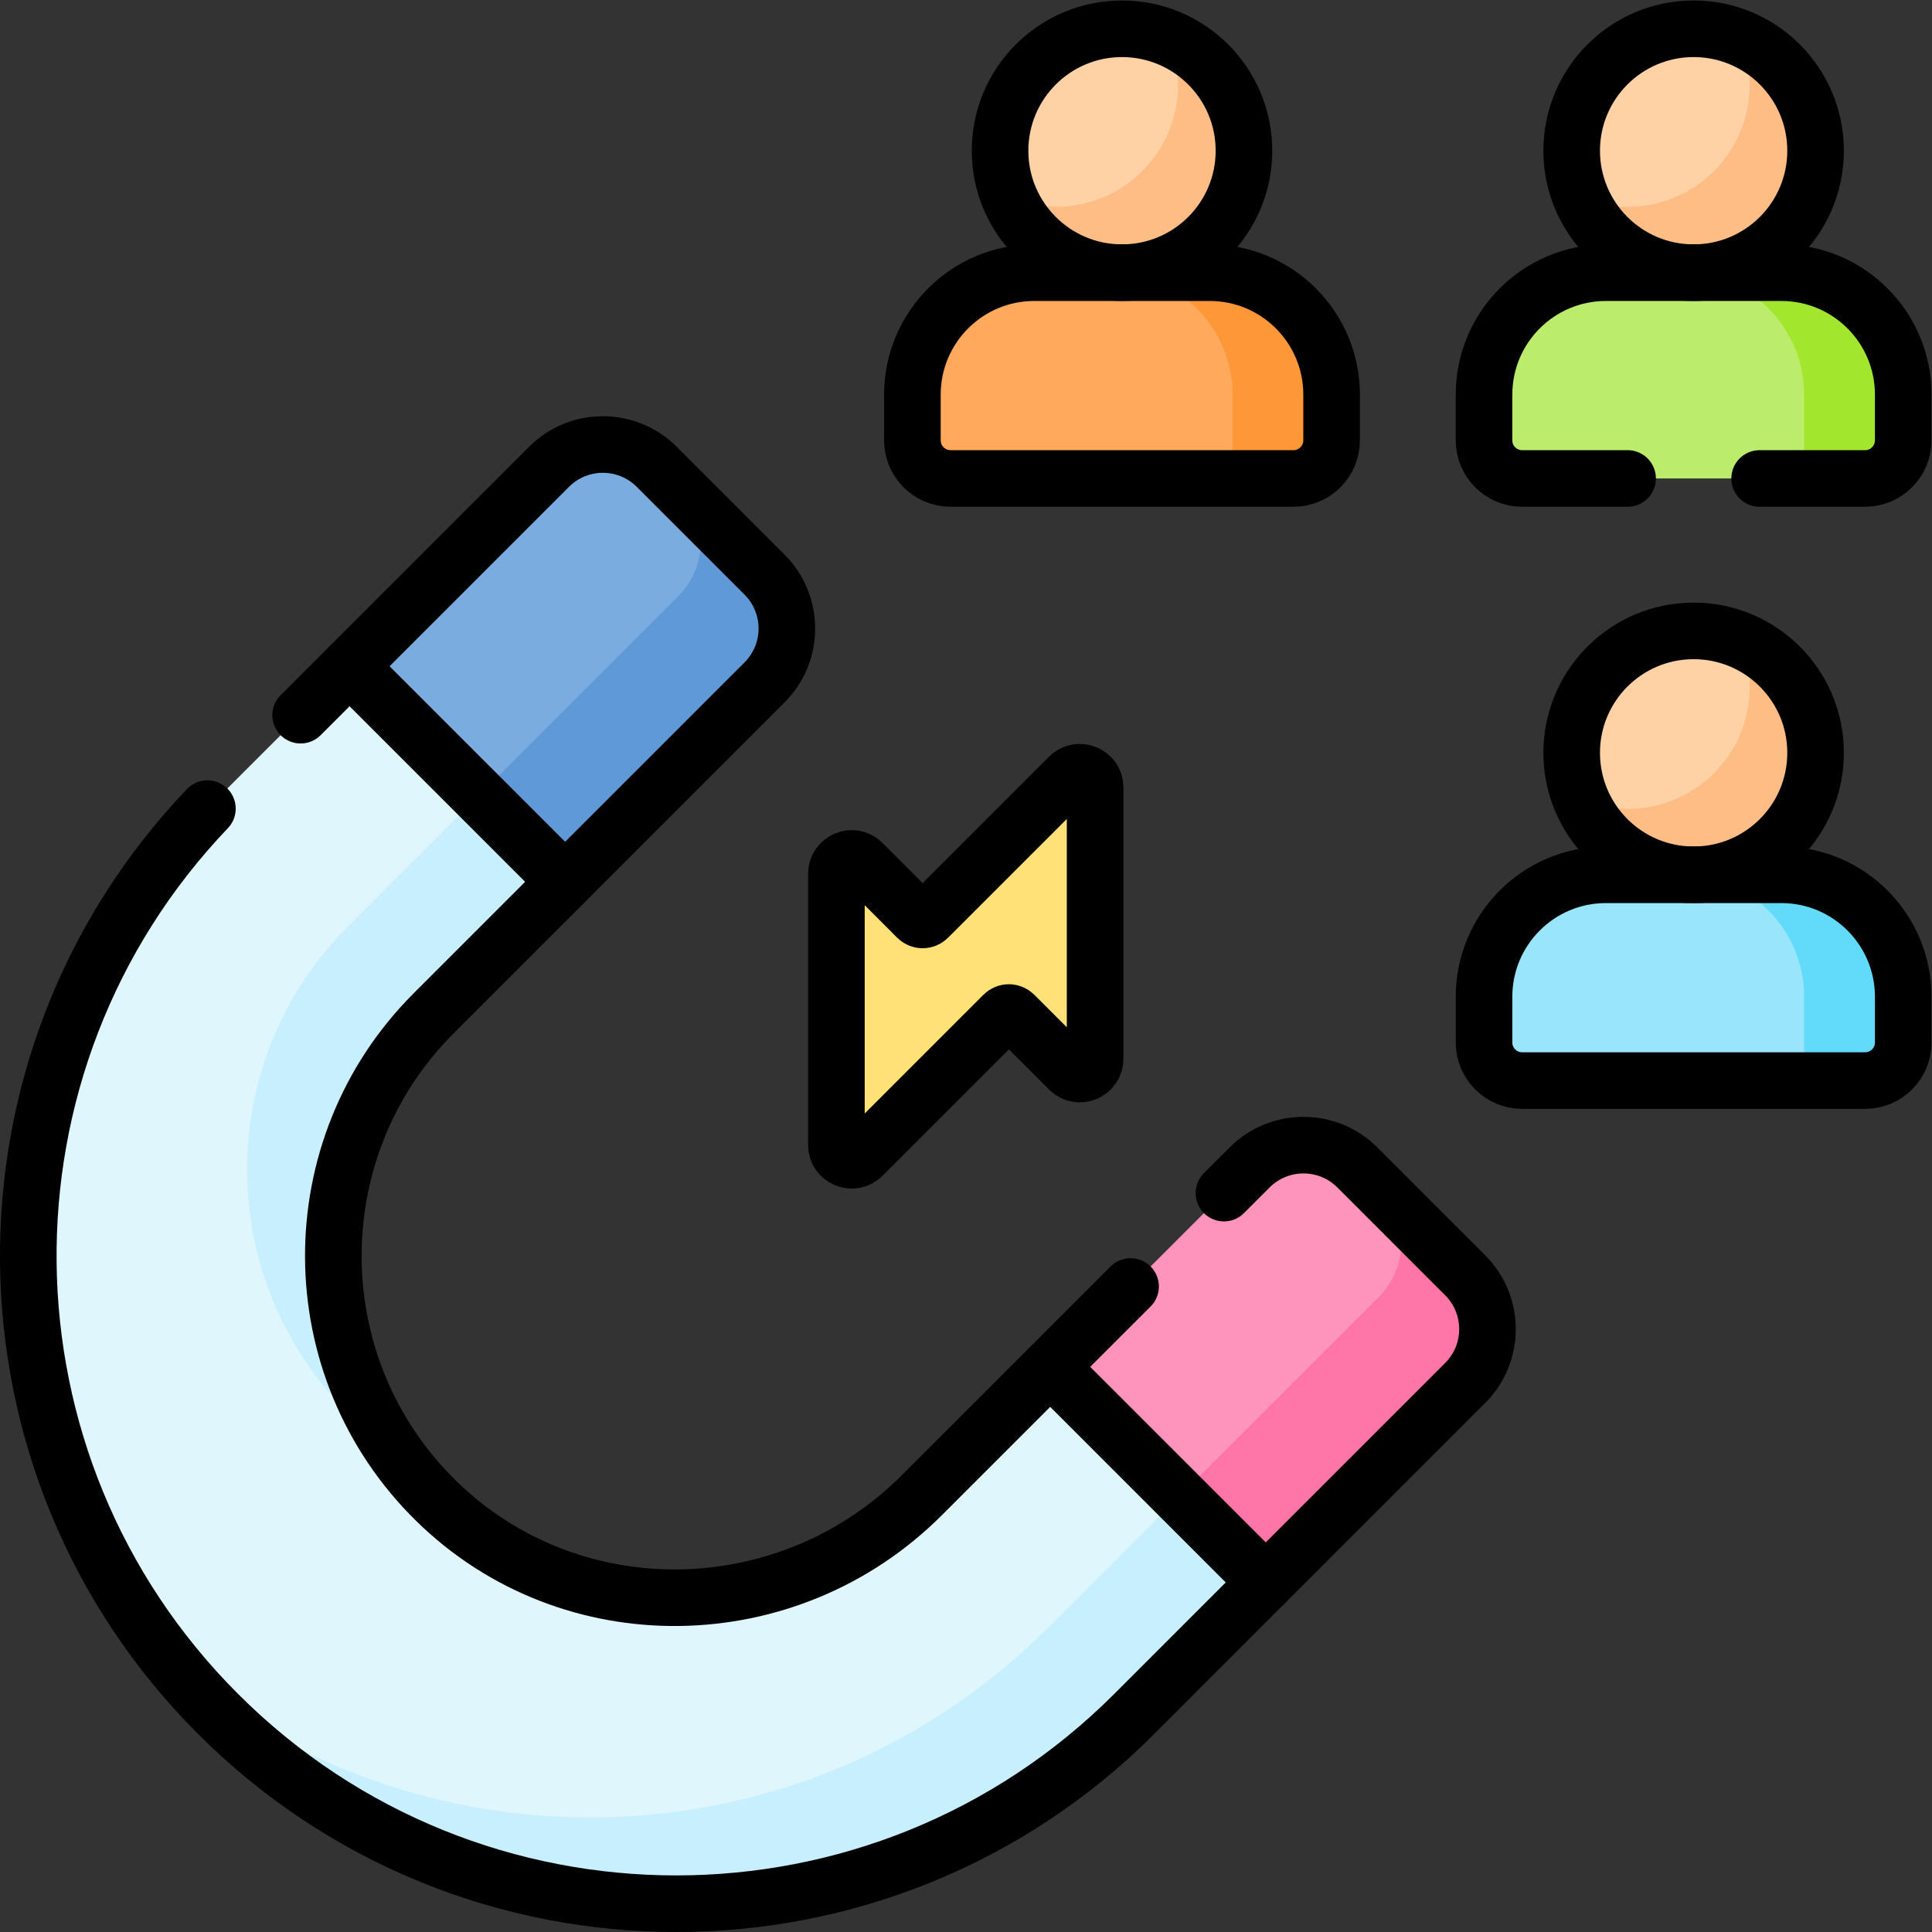
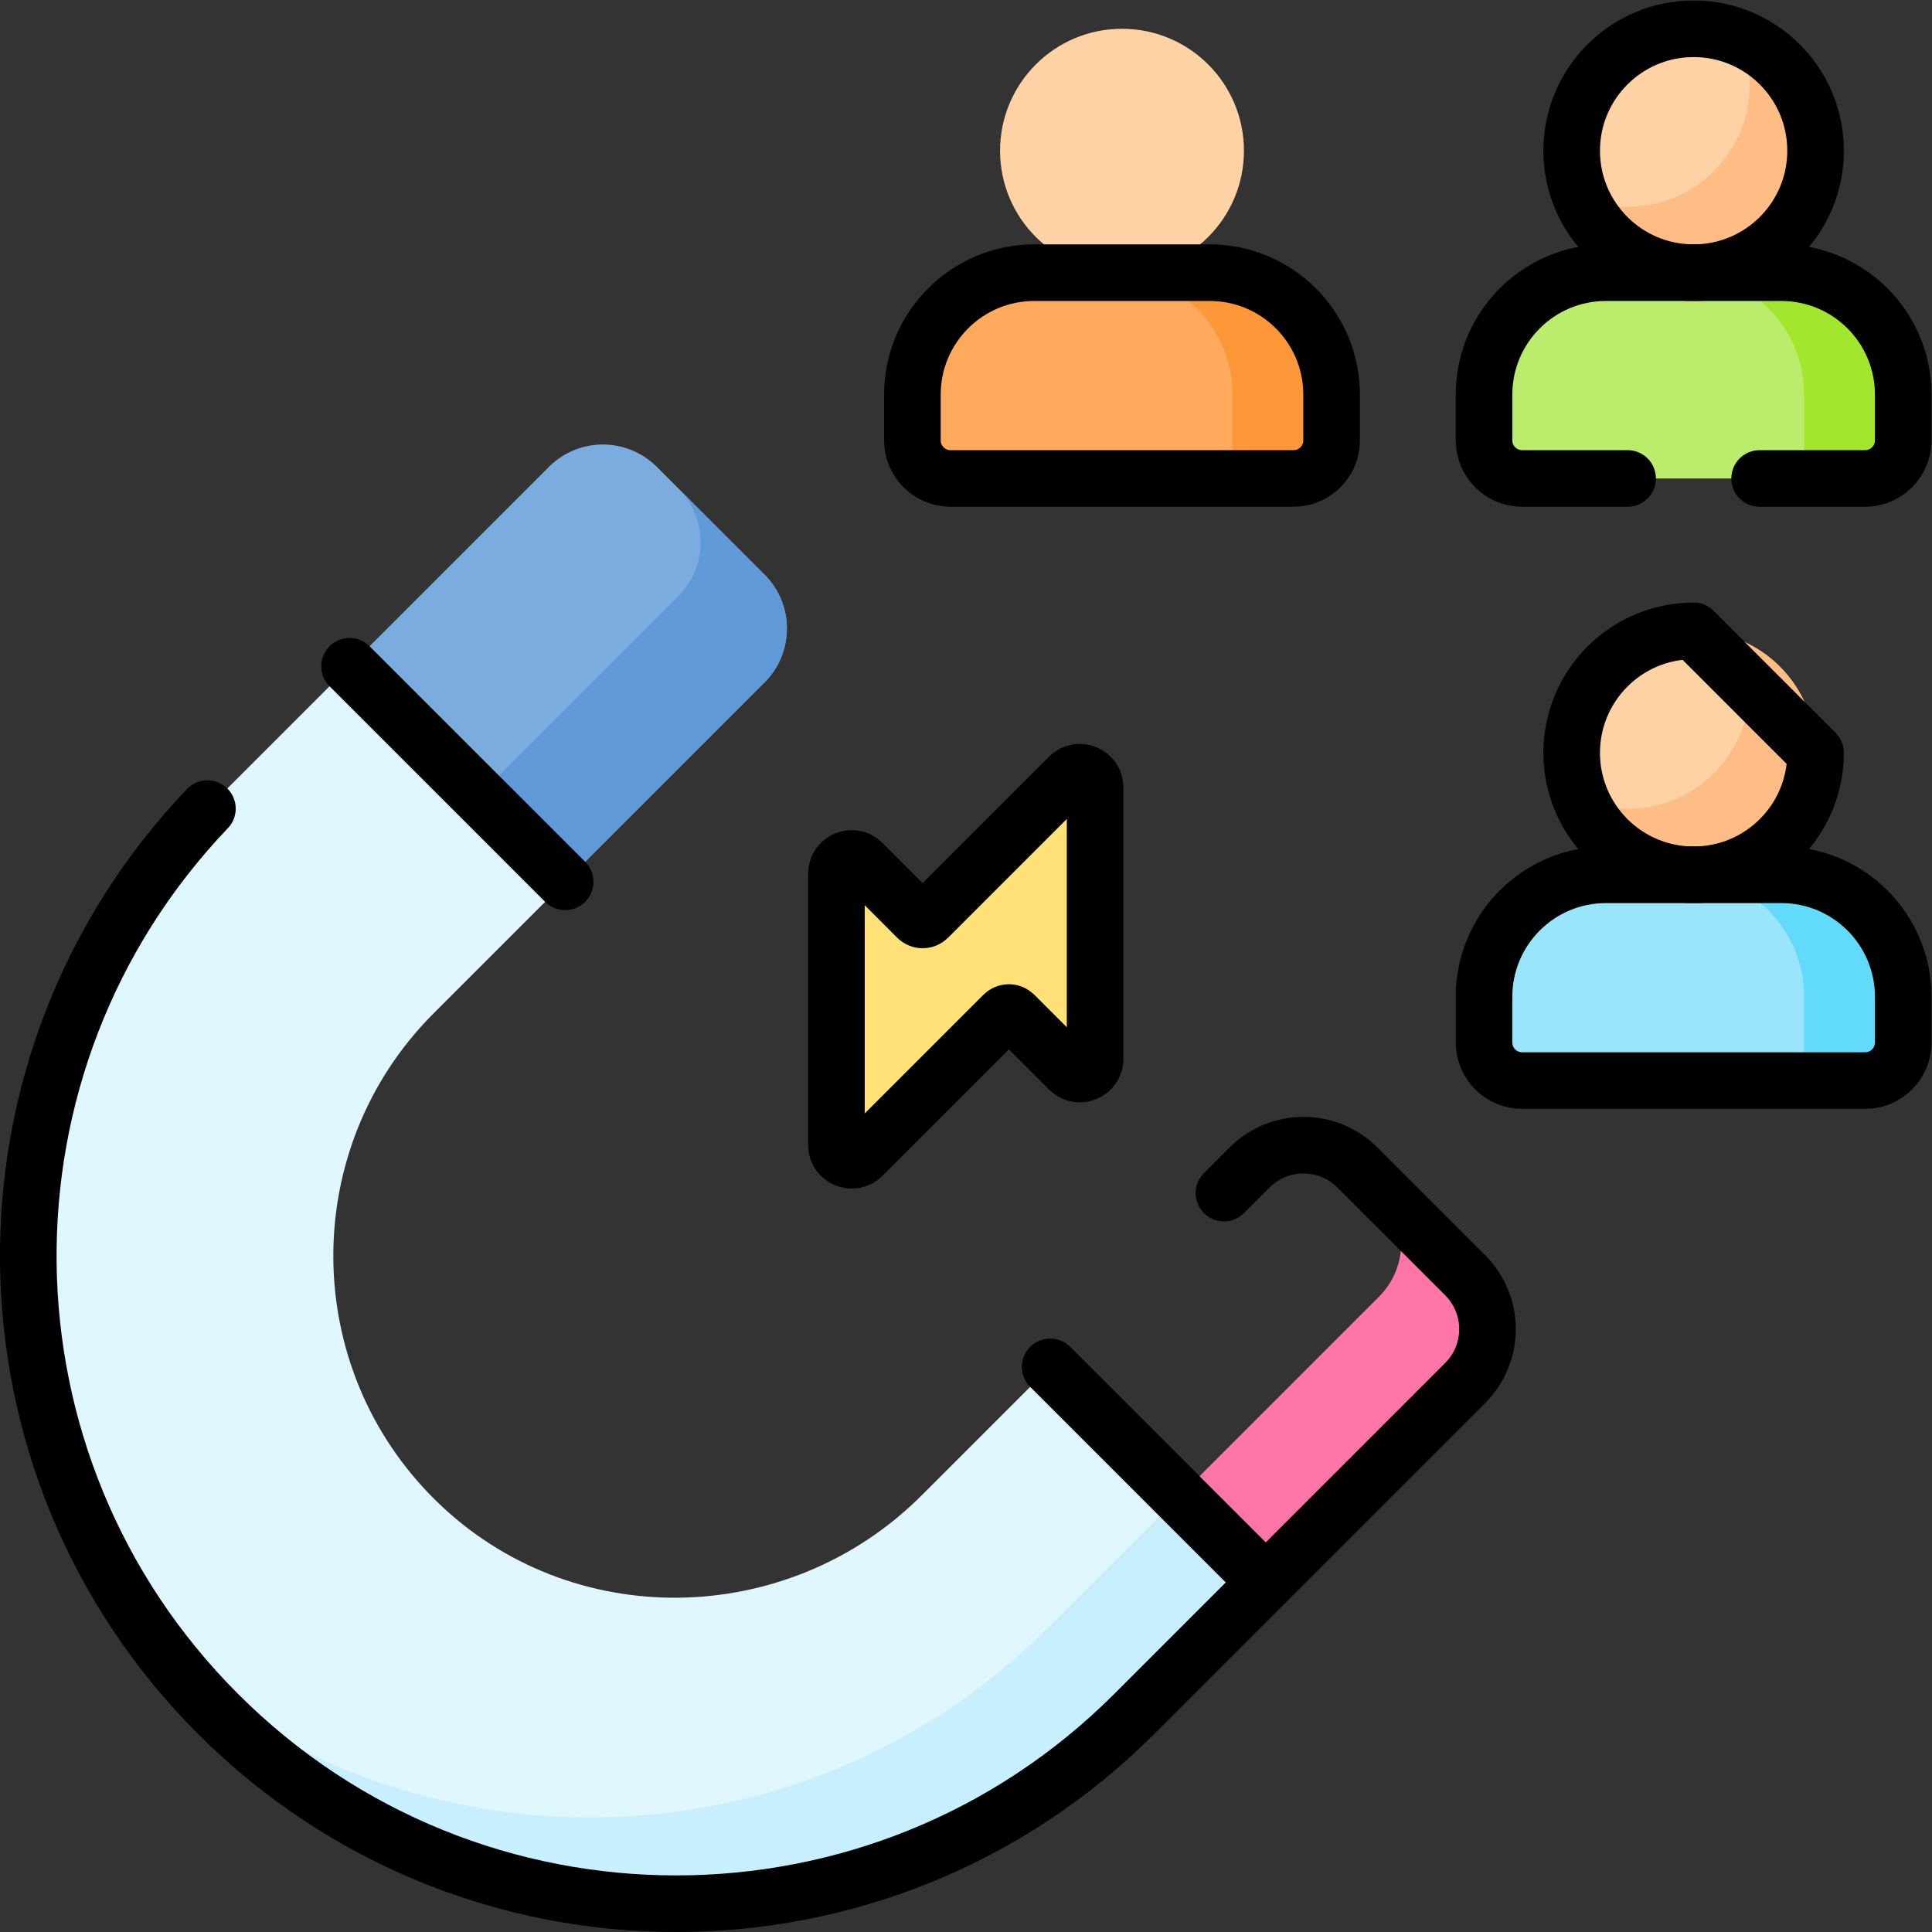
<svg xmlns="http://www.w3.org/2000/svg" version="1.1" id="svg1167" xml:space="preserve" width="682.667" height="682.667" viewBox="0 0 682.667 682.667">
  <rect x="0" y="0" width="682.667" height="682.667" fill="#333333" stroke="none" />
  <defs id="defs1171">
    <clipPath clipPathUnits="userSpaceOnUse" id="clipPath1181">
      <path d="M 0,512 H 512 V 0 H 0 Z" id="path1179" />
    </clipPath>
  </defs>
  <g id="g1173" transform="matrix(1.333,0,0,-1.333,0,682.667)">
    <g id="g1175">
      <g id="g1177" clip-path="url(#clipPath1181)">
        <g id="g1183" transform="translate(278.379,149.806)">
          <path d="m 0,0 -34.045,-34.045 c -35.392,-35.392 -93.021,-36.499 -128.755,-1.451 -36.084,35.39 -36.296,93.545 -0.637,129.204 l 34.864,34.865 -57.143,57.143 -34.865,-34.865 c -67.064,-67.064 -67.064,-175.795 0,-242.859 v 0 c 67.064,-67.064 175.796,-67.064 242.86,0 l 34.864,34.865 z" style="fill:#dff6fd;fill-opacity:1;fill-rule:nonzero;stroke:none" id="path1185" />
        </g>
        <g id="g1187" transform="translate(92.722,137.167)">
-           <path d="M 0,0 C 3.71,-3.639 7.659,-6.881 11.791,-9.743 -12.791,25.677 -9.318,74.809 22.22,106.347 L 57.084,141.212 34.227,164.069 -0.638,129.204 C -36.297,93.545 -36.084,35.391 0,0" style="fill:#c8effe;fill-opacity:1;fill-rule:nonzero;stroke:none" id="path1189" />
-         </g>
+           </g>
        <g id="g1191" transform="translate(312.665,115.52)">
          <path d="m 0,0 -34.865,-34.865 c -63.209,-63.209 -163.427,-66.831 -230.891,-10.889 3.411,-4.115 7.034,-8.113 10.889,-11.968 v 0 c 67.064,-67.064 175.796,-67.064 242.859,0 l 34.865,34.865 z" style="fill:#c8effe;fill-opacity:1;fill-rule:nonzero;stroke:none" id="path1193" />
        </g>
        <g id="g1195" transform="translate(335.522,92.663)">
-           <path d="m 0,0 52.858,52.858 c 7.89,7.89 7.89,20.682 0,28.571 l -28.572,28.572 c -7.89,7.89 -20.682,7.89 -28.572,0 L -57.143,57.143 Z" style="fill:#fe93bb;fill-opacity:1;fill-rule:nonzero;stroke:none" id="path1197" />
-         </g>
+           </g>
        <g id="g1199" transform="translate(388.38,174.092)">
          <path d="m 0,0 -22.857,22.857 c 7.89,-7.89 7.889,-20.682 0,-28.571 L -75.715,-58.572 -52.858,-81.429 0,-28.572 C 7.89,-20.682 7.89,-7.89 0,0" style="fill:#fe76a8;fill-opacity:1;fill-rule:nonzero;stroke:none" id="path1201" />
        </g>
        <g id="g1203" transform="translate(149.806,278.379)">
          <path d="m 0,0 52.858,52.858 c 7.89,7.89 7.89,20.682 0,28.571 l -28.572,28.572 c -7.89,7.89 -20.682,7.89 -28.572,0 L -57.143,57.143 Z" style="fill:#7bacdf;fill-opacity:1;fill-rule:nonzero;stroke:none" id="path1205" />
        </g>
        <g id="g1207" transform="translate(202.664,359.808)">
          <path d="m 0,0 -22.857,22.857 c 7.89,-7.89 7.889,-20.681 0,-28.571 L -75.715,-58.572 -52.858,-81.429 0,-28.572 C 7.89,-20.682 7.89,-7.89 0,0" style="fill:#5f99d7;fill-opacity:1;fill-rule:nonzero;stroke:none" id="path1209" />
        </g>
        <g id="g1211" transform="translate(329.742,472.175)">
          <path d="m 0,0 c 0,-17.853 -14.472,-32.325 -32.325,-32.325 -17.853,0 -32.325,14.472 -32.325,32.325 0,17.853 14.472,32.325 32.325,32.325 C -14.472,32.325 0,17.853 0,0" style="fill:#fed2a4;fill-opacity:1;fill-rule:nonzero;stroke:none" id="path1213" />
        </g>
        <g id="g1215" transform="translate(309.805,502.036)">
-           <path d="m 0,0 c 1.585,-3.816 2.464,-7.999 2.464,-12.388 0,-17.853 -14.473,-32.326 -32.325,-32.326 -4.39,0 -8.573,0.879 -12.389,2.464 4.861,-11.704 16.398,-19.937 29.862,-19.937 17.852,0 32.325,14.473 32.325,32.326 0,13.463 -8.233,25 -19.937,29.861" style="fill:#ffbd86;fill-opacity:1;fill-rule:nonzero;stroke:none" id="path1217" />
-         </g>
+           </g>
        <g id="g1219" transform="translate(342.874,385.301)">
          <path d="m 0,0 h -90.915 c -5.579,0 -10.101,4.523 -10.101,10.102 v 12.122 c 0,17.852 14.472,32.325 32.325,32.325 h 46.467 c 17.853,0 32.326,-14.473 32.326,-32.325 V 10.102 C 10.102,4.523 5.579,0 0,0" style="fill:#fea95c;fill-opacity:1;fill-rule:nonzero;stroke:none" id="path1221" />
        </g>
        <g id="g1223" transform="translate(320.65,439.85)">
          <path d="M 0,0 H -26.264 C -8.411,0 6.061,-14.472 6.061,-32.325 v -22.224 h 16.163 c 5.579,0 10.101,4.523 10.101,10.102 v 12.122 C 32.325,-14.472 17.853,0 0,0" style="fill:#fe9738;fill-opacity:1;fill-rule:nonzero;stroke:none" id="path1225" />
        </g>
        <g id="g1227" transform="translate(481.266,312.569)">
          <path d="m 0,0 c 0,-17.853 -14.472,-32.325 -32.325,-32.325 -17.853,0 -32.325,14.472 -32.325,32.325 0,17.853 14.472,32.325 32.325,32.325 C -14.472,32.325 0,17.853 0,0" style="fill:#fed2a4;fill-opacity:1;fill-rule:nonzero;stroke:none" id="path1229" />
        </g>
        <g id="g1231" transform="translate(461.329,342.43)">
          <path d="m 0,0 c 1.585,-3.816 2.464,-7.999 2.464,-12.388 0,-17.853 -14.473,-32.326 -32.325,-32.326 -4.39,0 -8.573,0.879 -12.389,2.464 4.861,-11.704 16.398,-19.937 29.862,-19.937 17.852,0 32.325,14.473 32.325,32.326 0,13.463 -8.233,25 -19.937,29.861" style="fill:#ffbd86;fill-opacity:1;fill-rule:nonzero;stroke:none" id="path1233" />
        </g>
        <g id="g1235" transform="translate(494.398,225.695)">
          <path d="m 0,0 h -90.915 c -5.579,0 -10.101,4.523 -10.101,10.102 v 12.122 c 0,17.852 14.472,32.325 32.325,32.325 h 46.467 c 17.853,0 32.326,-14.473 32.326,-32.325 V 10.102 C 10.102,4.523 5.579,0 0,0" style="fill:#99e6fc;fill-opacity:1;fill-rule:nonzero;stroke:none" id="path1237" />
        </g>
        <g id="g1239" transform="translate(472.175,280.244)">
          <path d="M 0,0 H -26.264 C -8.411,0 6.061,-14.473 6.061,-32.325 v -22.224 h 16.163 c 5.579,0 10.101,4.523 10.101,10.102 v 12.122 C 32.325,-14.472 17.853,0 0,0" style="fill:#62dbfb;fill-opacity:1;fill-rule:nonzero;stroke:none" id="path1241" />
        </g>
        <g id="g1243" transform="translate(481.266,472.175)">
          <path d="m 0,0 c 0,-17.853 -14.472,-32.325 -32.325,-32.325 -17.853,0 -32.325,14.472 -32.325,32.325 0,17.853 14.472,32.325 32.325,32.325 C -14.472,32.325 0,17.853 0,0" style="fill:#fed2a4;fill-opacity:1;fill-rule:nonzero;stroke:none" id="path1245" />
        </g>
        <g id="g1247" transform="translate(461.329,502.036)">
          <path d="m 0,0 c 1.585,-3.816 2.464,-7.999 2.464,-12.388 0,-17.853 -14.473,-32.326 -32.325,-32.326 -4.39,0 -8.573,0.879 -12.389,2.464 4.861,-11.704 16.398,-19.937 29.862,-19.937 17.852,0 32.325,14.473 32.325,32.326 0,13.463 -8.233,25 -19.937,29.861" style="fill:#ffbd86;fill-opacity:1;fill-rule:nonzero;stroke:none" id="path1249" />
        </g>
        <g id="g1251" transform="translate(494.398,385.301)">
          <path d="m 0,0 h -90.915 c -5.579,0 -10.101,4.523 -10.101,10.102 v 12.122 c 0,17.852 14.472,32.325 32.325,32.325 h 46.467 c 17.853,0 32.326,-14.473 32.326,-32.325 V 10.102 C 10.102,4.523 5.579,0 0,0" style="fill:#bbec6c;fill-opacity:1;fill-rule:nonzero;stroke:none" id="path1253" />
        </g>
        <g id="g1255" transform="translate(472.175,439.85)">
          <path d="M 0,0 H -26.264 C -8.411,0 6.061,-14.472 6.061,-32.325 v -22.224 h 16.163 c 5.579,0 10.101,4.523 10.101,10.102 v 12.122 C 32.325,-14.472 17.853,0 0,0" style="fill:#a2e62e;fill-opacity:1;fill-rule:nonzero;stroke:none" id="path1257" />
        </g>
        <g id="g1259" transform="translate(283.388,306.246)">
          <path d="m 0,0 -37.388,-37.388 c -0.789,-0.789 -2.069,-0.789 -2.858,0 l -14.53,14.531 c -2.546,2.545 -6.898,0.742 -6.898,-2.858 v -71.919 c 0,-3.6 4.352,-5.403 6.898,-2.857 l 37.388,37.388 c 0.789,0.789 2.068,0.789 2.857,0 L 0,-77.634 c 2.545,-2.545 6.898,-0.743 6.898,2.857 v 71.92 C 6.898,0.743 2.545,2.545 0,0" style="fill:#ffe177;fill-opacity:1;fill-rule:nonzero;stroke:none" id="path1261" />
        </g>
        <g id="g1263" transform="translate(324.44,195.86)">
          <path d="m 0,0 6.8,6.8 c 7.89,7.89 20.68,7.89 28.57,0 l 28.57,-28.57 c 7.89,-7.89 7.89,-20.68 0,-28.57 l -87.72,-87.72 c -33.54,-33.54 -77.48,-50.3 -121.43,-50.3 -43.95,0 -87.9,16.76 -121.43,50.3 -66.12,66.11 -67.06,172.71 -2.82,239.98" style="fill:none;stroke:#000000;stroke-width:15;stroke-linecap:round;stroke-linejoin:round;stroke-miterlimit:10;stroke-dasharray:none;stroke-opacity:1" id="path1265" />
        </g>
        <g id="g1267" transform="translate(79.69,322.55)">
-           <path d="m 0,0 65.83,65.83 c 7.89,7.89 20.68,7.89 28.57,0 l 28.57,-28.57 c 7.89,-7.89 7.89,-20.68 0,-28.57 L 35.25,-79.04 c -35.66,-35.65 -35.44,-93.81 0.64,-129.2 35.73,-35.05 93.36,-33.94 128.75,1.45 l 55.36,55.35" style="fill:none;stroke:#000000;stroke-width:15;stroke-linecap:round;stroke-linejoin:round;stroke-miterlimit:10;stroke-dasharray:none;stroke-opacity:1" id="path1269" />
-         </g>
+           </g>
        <g id="g1271" transform="translate(278.379,149.806)">
          <path d="M 0,0 57.143,-57.143" style="fill:none;stroke:#000000;stroke-width:15;stroke-linecap:round;stroke-linejoin:round;stroke-miterlimit:10;stroke-dasharray:none;stroke-opacity:1" id="path1273" />
        </g>
        <g id="g1275" transform="translate(92.663,335.522)">
          <path d="M 0,0 57.143,-57.143" style="fill:none;stroke:#000000;stroke-width:15;stroke-linecap:round;stroke-linejoin:round;stroke-miterlimit:10;stroke-dasharray:none;stroke-opacity:1" id="path1277" />
        </g>
        <g id="g1279" transform="translate(329.742,472.175)">
-           <path d="m 0,0 c 0,-17.853 -14.472,-32.325 -32.325,-32.325 -17.853,0 -32.325,14.472 -32.325,32.325 0,17.853 14.472,32.325 32.325,32.325 C -14.472,32.325 0,17.853 0,0 Z" style="fill:none;stroke:#000000;stroke-width:15;stroke-linecap:round;stroke-linejoin:round;stroke-miterlimit:10;stroke-dasharray:none;stroke-opacity:1" id="path1281" />
-         </g>
+           </g>
        <g id="g1283" transform="translate(342.874,385.301)">
          <path d="m 0,0 h -90.915 c -5.579,0 -10.101,4.523 -10.101,10.102 v 12.122 c 0,17.852 14.472,32.325 32.325,32.325 h 46.467 c 17.853,0 32.326,-14.473 32.326,-32.325 V 10.102 C 10.102,4.523 5.579,0 0,0 Z" style="fill:none;stroke:#000000;stroke-width:15;stroke-linecap:round;stroke-linejoin:round;stroke-miterlimit:10;stroke-dasharray:none;stroke-opacity:1" id="path1285" />
        </g>
        <g id="g1287" transform="translate(481.266,312.569)">
-           <path d="m 0,0 c 0,-17.853 -14.472,-32.325 -32.325,-32.325 -17.853,0 -32.325,14.472 -32.325,32.325 0,17.853 14.472,32.325 32.325,32.325 C -14.472,32.325 0,17.853 0,0 Z" style="fill:none;stroke:#000000;stroke-width:15;stroke-linecap:round;stroke-linejoin:round;stroke-miterlimit:10;stroke-dasharray:none;stroke-opacity:1" id="path1289" />
+           <path d="m 0,0 c 0,-17.853 -14.472,-32.325 -32.325,-32.325 -17.853,0 -32.325,14.472 -32.325,32.325 0,17.853 14.472,32.325 32.325,32.325 Z" style="fill:none;stroke:#000000;stroke-width:15;stroke-linecap:round;stroke-linejoin:round;stroke-miterlimit:10;stroke-dasharray:none;stroke-opacity:1" id="path1289" />
        </g>
        <g id="g1291" transform="translate(494.398,225.695)">
          <path d="m 0,0 h -90.915 c -5.579,0 -10.101,4.523 -10.101,10.102 v 12.122 c 0,17.852 14.472,32.325 32.325,32.325 h 46.467 c 17.853,0 32.326,-14.473 32.326,-32.325 V 10.102 C 10.102,4.523 5.579,0 0,0 Z" style="fill:none;stroke:#000000;stroke-width:15;stroke-linecap:round;stroke-linejoin:round;stroke-miterlimit:10;stroke-dasharray:none;stroke-opacity:1" id="path1293" />
        </g>
        <g id="g1295" transform="translate(481.266,472.175)">
          <path d="m 0,0 c 0,-17.853 -14.472,-32.325 -32.325,-32.325 -17.853,0 -32.325,14.472 -32.325,32.325 0,17.853 14.472,32.325 32.325,32.325 C -14.472,32.325 0,17.853 0,0 Z" style="fill:none;stroke:#000000;stroke-width:15;stroke-linecap:round;stroke-linejoin:round;stroke-miterlimit:10;stroke-dasharray:none;stroke-opacity:1" id="path1297" />
        </g>
        <g id="g1299" transform="translate(466.44,385.3)">
          <path d="m 0,0 h 27.96 c 5.58,0 10.1,4.52 10.1,10.1 v 12.12 c 0,17.86 -14.47,32.33 -32.33,32.33 h -46.46 c -17.86,0 -32.33,-14.47 -32.33,-32.33 V 10.1 C -73.06,4.52 -68.54,0 -62.96,0 H -35" style="fill:none;stroke:#000000;stroke-width:15;stroke-linecap:round;stroke-linejoin:round;stroke-miterlimit:10;stroke-dasharray:none;stroke-opacity:1" id="path1301" />
        </g>
        <g id="g1303" transform="translate(283.388,306.246)">
          <path d="m 0,0 -37.388,-37.388 c -0.789,-0.789 -2.069,-0.789 -2.858,0 l -14.53,14.531 c -2.546,2.545 -6.898,0.742 -6.898,-2.858 v -71.919 c 0,-3.6 4.352,-5.403 6.898,-2.857 l 37.388,37.388 c 0.789,0.789 2.068,0.789 2.857,0 L 0,-77.634 c 2.545,-2.545 6.898,-0.743 6.898,2.857 v 71.92 C 6.898,0.743 2.545,2.545 0,0 Z" style="fill:none;stroke:#000000;stroke-width:15;stroke-linecap:round;stroke-linejoin:round;stroke-miterlimit:10;stroke-dasharray:none;stroke-opacity:1" id="path1305" />
        </g>
      </g>
    </g>
  </g>
</svg>